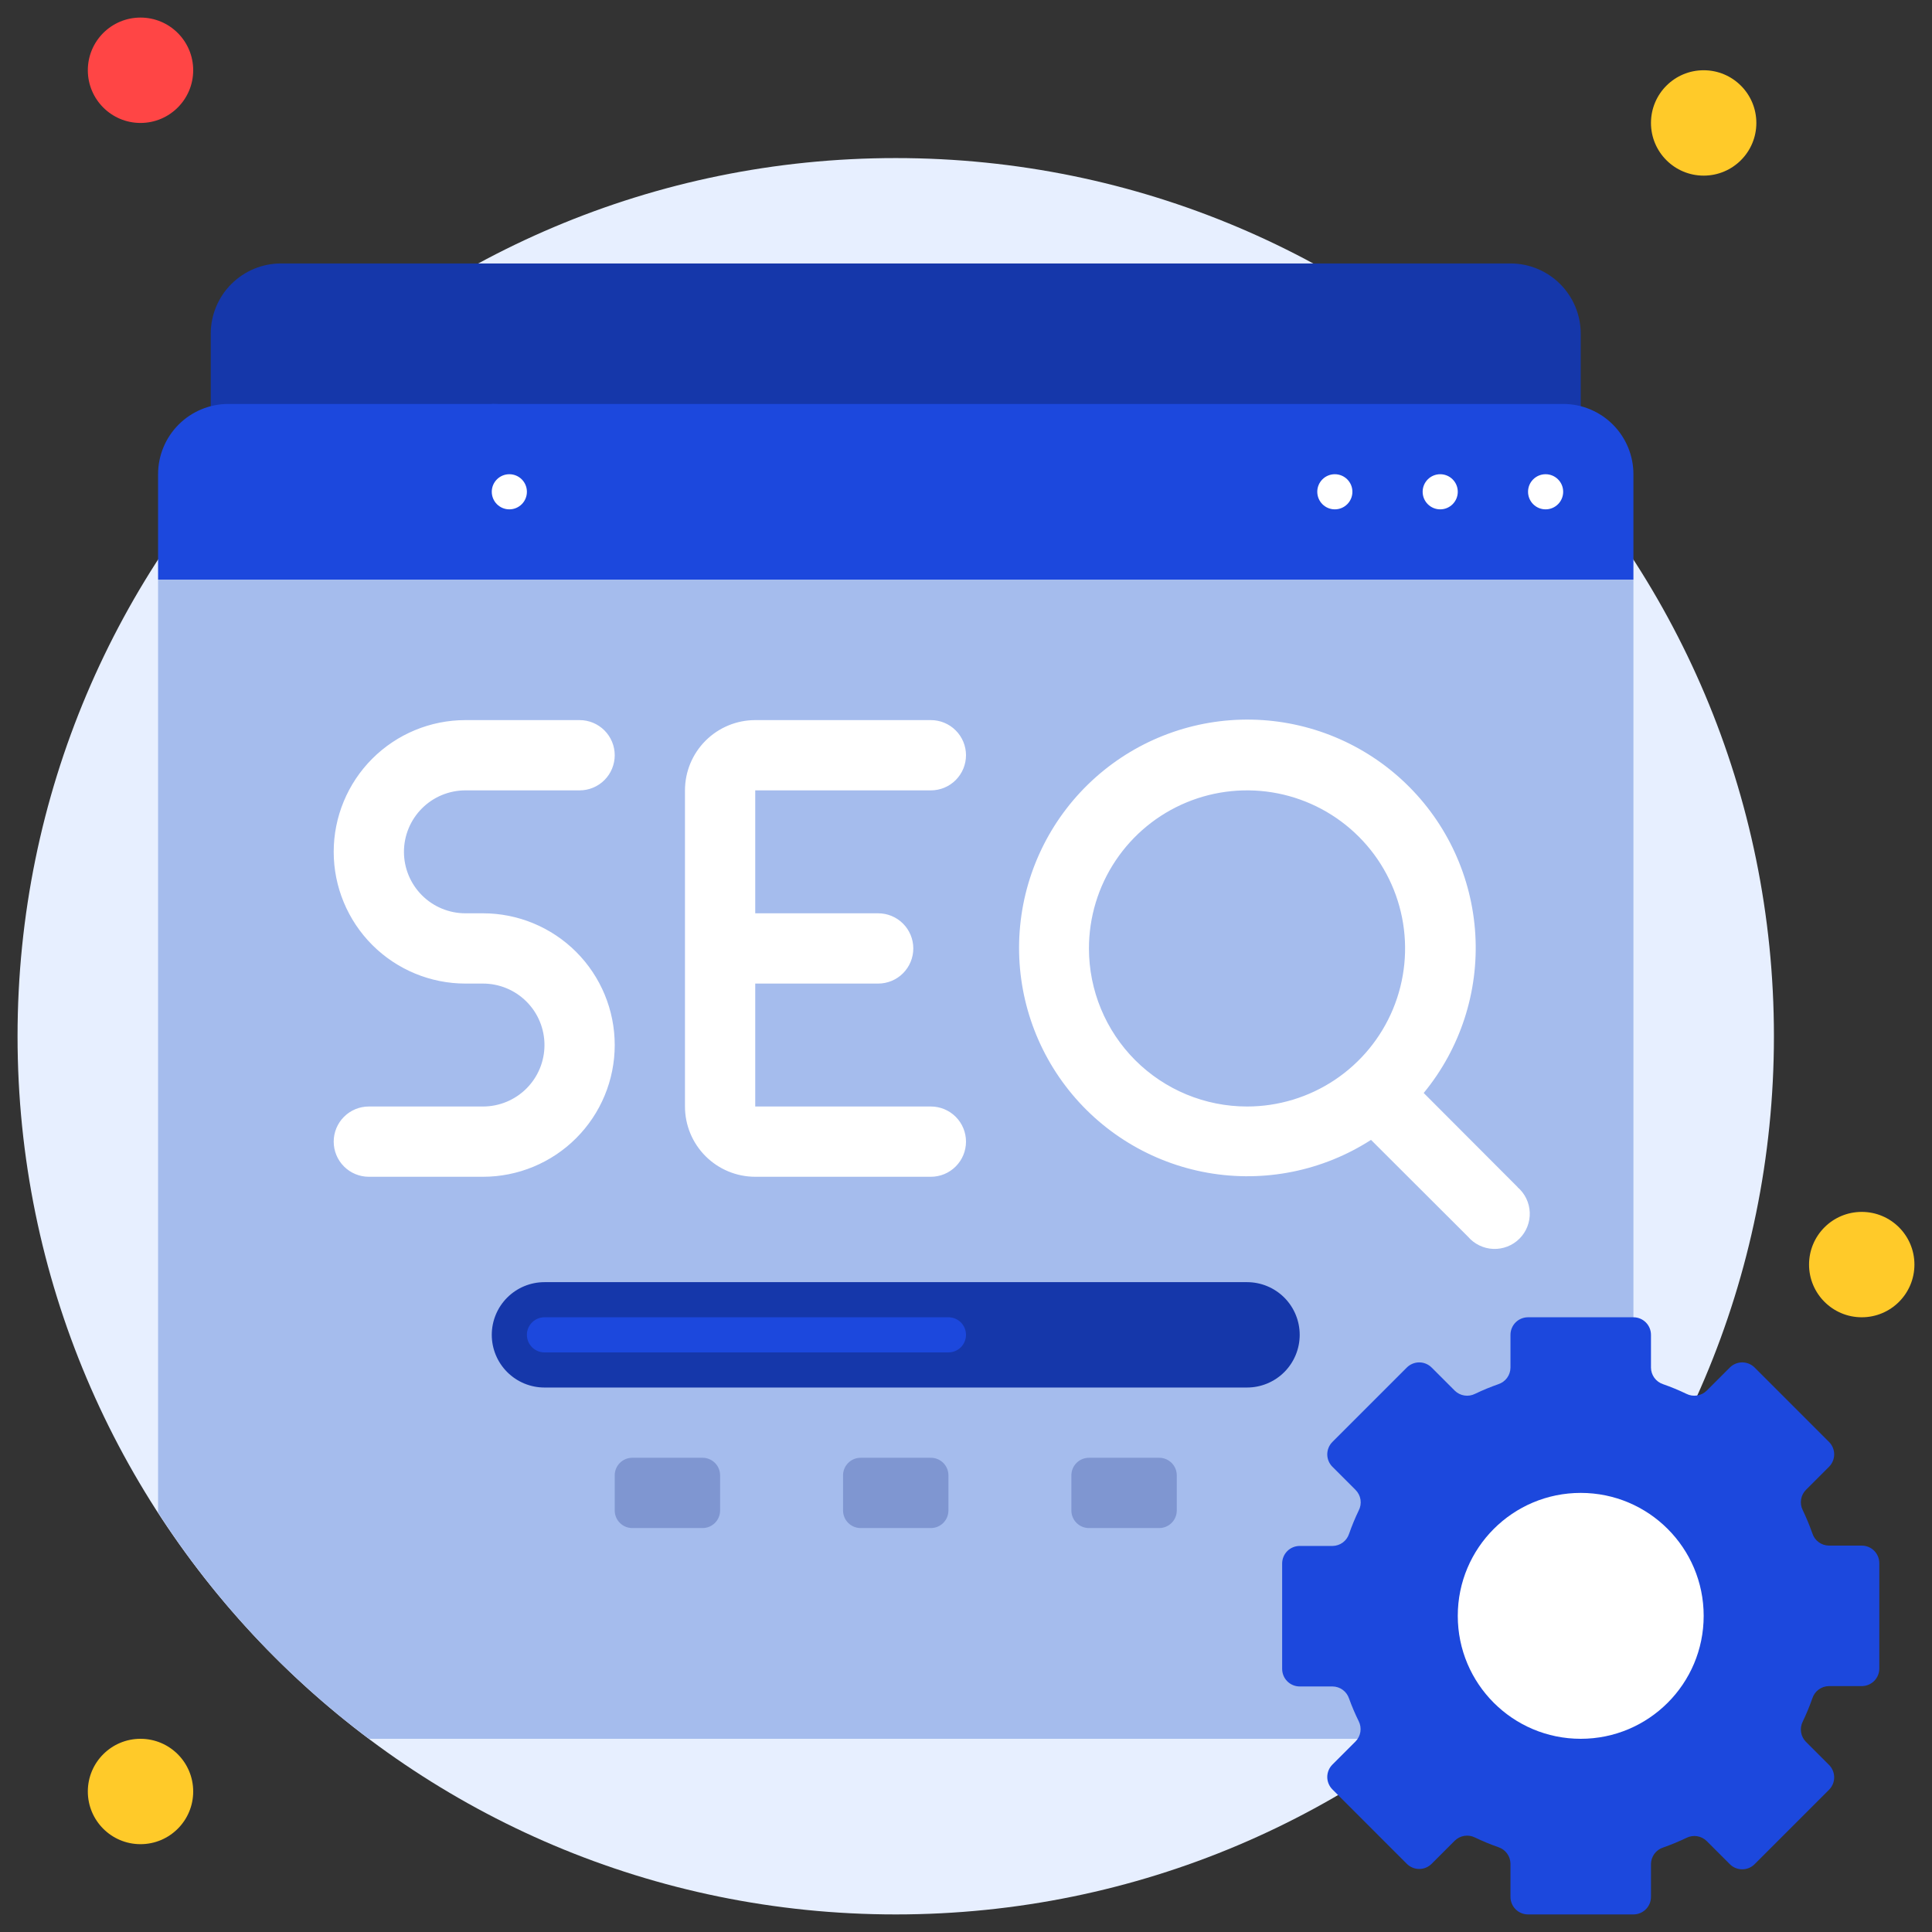
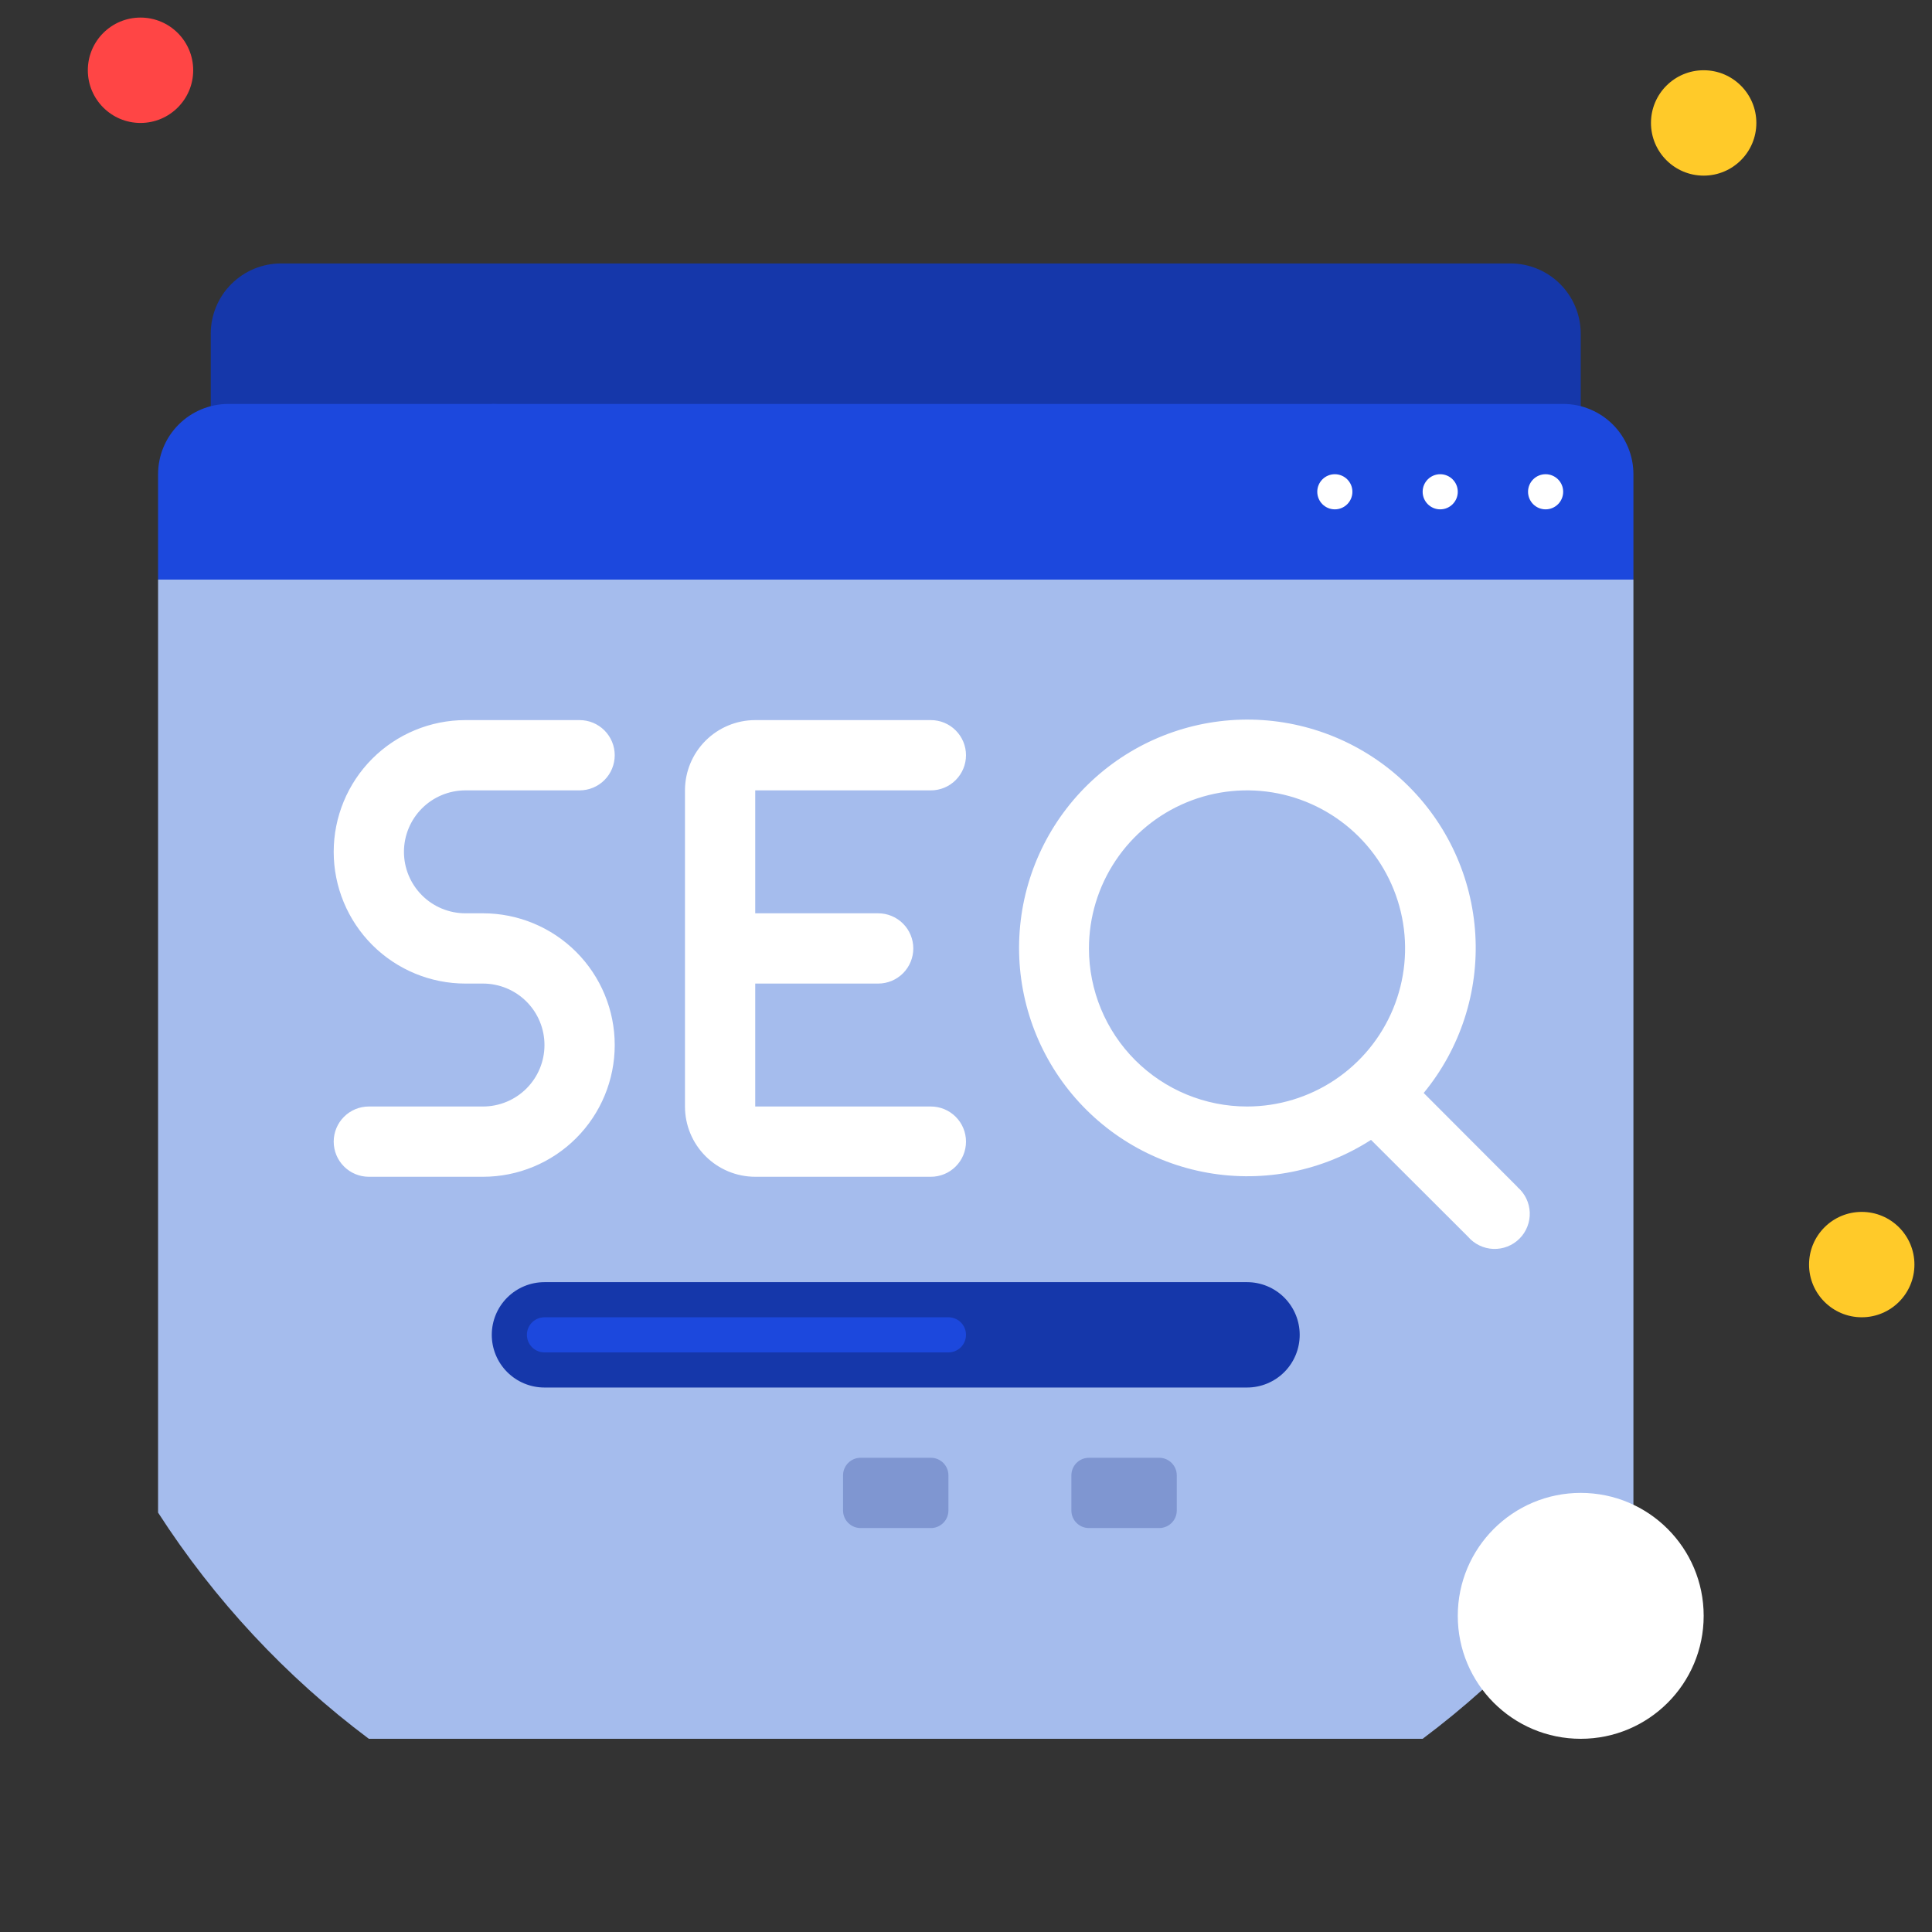
<svg xmlns="http://www.w3.org/2000/svg" width="94" height="94" viewBox="0 0 94 94" fill="none">
  <rect x="0" y="0" width="94" height="94" fill="#333333" stroke="none" />
  <g clip-path="url(#clip0_1849_120862)">
-     <path d="M43.582 93.145C67.179 93.145 86.309 74.016 86.309 50.418C86.309 26.821 67.179 7.691 43.582 7.691C19.984 7.691 0.854 26.821 0.854 50.418C0.854 74.016 19.984 93.145 43.582 93.145Z" fill="#E7EFFF" />
    <path d="M13.673 12.818H73.491C74.397 12.818 75.267 13.178 75.908 13.819C76.549 14.46 76.909 15.33 76.909 16.236V21.364H10.254V16.236C10.254 15.33 10.614 14.46 11.256 13.819C11.897 13.178 12.766 12.818 13.673 12.818Z" fill="#1537AA" />
    <path d="M6.836 5.982C8.252 5.982 9.4 4.834 9.4 3.418C9.4 2.002 8.252 0.855 6.836 0.855C5.42 0.855 4.273 2.002 4.273 3.418C4.273 4.834 5.42 5.982 6.836 5.982Z" fill="#FF4545" />
    <path d="M82.891 8.545C84.307 8.545 85.454 7.398 85.454 5.982C85.454 4.566 84.307 3.418 82.891 3.418C81.475 3.418 80.327 4.566 80.327 5.982C80.327 7.398 81.475 8.545 82.891 8.545Z" fill="#FFCA29" />
    <path d="M90.582 64.091C91.998 64.091 93.145 62.943 93.145 61.527C93.145 60.111 91.998 58.964 90.582 58.964C89.166 58.964 88.018 60.111 88.018 61.527C88.018 62.943 89.166 64.091 90.582 64.091Z" fill="#FFCA29" />
-     <path d="M6.836 89.727C8.252 89.727 9.4 88.579 9.4 87.164C9.4 85.748 8.252 84.6 6.836 84.6C5.42 84.6 4.273 85.748 4.273 87.164C4.273 88.579 5.42 89.727 6.836 89.727Z" fill="#FFCA29" />
    <path d="M23.927 19.654H76.055C76.961 19.654 77.831 20.015 78.472 20.656C79.113 21.297 79.473 22.166 79.473 23.073V28.2H23.927V19.654Z" fill="#1C48DD" />
    <path d="M11.109 19.654H23.927C25.287 19.654 26.591 20.195 27.553 21.156C28.514 22.118 29.055 23.422 29.055 24.782V28.2H7.691V23.073C7.691 22.166 8.051 21.297 8.692 20.656C9.333 20.015 10.203 19.654 11.109 19.654Z" fill="#1C48DD" />
    <path d="M79.473 28.2V73.594C76.736 77.843 73.263 81.57 69.218 84.6H17.945C13.9 81.57 10.428 77.843 7.691 73.594V28.2H79.473Z" fill="#A5BCED" />
    <path d="M75.2 24.782C75.672 24.782 76.055 24.399 76.055 23.927C76.055 23.455 75.672 23.073 75.2 23.073C74.728 23.073 74.346 23.455 74.346 23.927C74.346 24.399 74.728 24.782 75.2 24.782Z" fill="white" />
    <path d="M70.073 24.782C70.544 24.782 70.927 24.399 70.927 23.927C70.927 23.455 70.544 23.073 70.073 23.073C69.601 23.073 69.218 23.455 69.218 23.927C69.218 24.399 69.601 24.782 70.073 24.782Z" fill="white" />
    <path d="M64.945 24.782C65.417 24.782 65.8 24.399 65.8 23.927C65.8 23.455 65.417 23.073 64.945 23.073C64.473 23.073 64.091 23.455 64.091 23.927C64.091 24.399 64.473 24.782 64.945 24.782Z" fill="white" />
-     <path d="M24.782 24.782C25.254 24.782 25.636 24.399 25.636 23.927C25.636 23.455 25.254 23.073 24.782 23.073C24.31 23.073 23.927 23.455 23.927 23.927C23.927 24.399 24.31 24.782 24.782 24.782Z" fill="white" />
    <path d="M22.645 38.455H28.2C28.653 38.455 29.088 38.275 29.409 37.954C29.729 37.633 29.909 37.199 29.909 36.745C29.909 36.292 29.729 35.858 29.409 35.537C29.088 35.216 28.653 35.036 28.2 35.036H22.645C20.946 35.036 19.315 35.712 18.113 36.913C16.912 38.115 16.236 39.746 16.236 41.446C16.236 43.145 16.912 44.775 18.113 45.977C19.315 47.179 20.946 47.855 22.645 47.855H23.5C24.293 47.855 25.054 48.17 25.615 48.731C26.176 49.291 26.491 50.052 26.491 50.846C26.491 51.639 26.176 52.399 25.615 52.96C25.054 53.521 24.293 53.836 23.5 53.836H17.945C17.492 53.836 17.057 54.016 16.737 54.337C16.416 54.657 16.236 55.092 16.236 55.545C16.236 55.999 16.416 56.434 16.737 56.754C17.057 57.075 17.492 57.255 17.945 57.255H23.5C25.2 57.255 26.83 56.579 28.032 55.377C29.234 54.175 29.909 52.545 29.909 50.846C29.909 49.146 29.234 47.516 28.032 46.313C26.83 45.112 25.2 44.436 23.5 44.436H22.645C21.852 44.436 21.091 44.121 20.53 43.56C19.97 42.999 19.654 42.239 19.654 41.446C19.654 40.652 19.97 39.892 20.53 39.331C21.091 38.77 21.852 38.455 22.645 38.455ZM45.291 38.455C45.744 38.455 46.179 38.275 46.499 37.954C46.82 37.633 47 37.199 47 36.745C47 36.292 46.82 35.858 46.499 35.537C46.179 35.216 45.744 35.036 45.291 35.036H36.745C35.839 35.036 34.969 35.397 34.328 36.038C33.687 36.679 33.327 37.548 33.327 38.455V53.836C33.327 54.743 33.687 55.612 34.328 56.253C34.969 56.894 35.839 57.255 36.745 57.255H45.291C45.744 57.255 46.179 57.075 46.499 56.754C46.82 56.434 47 55.999 47 55.545C47 55.092 46.82 54.657 46.499 54.337C46.179 54.016 45.744 53.836 45.291 53.836H36.745V47.855H42.727C43.181 47.855 43.615 47.675 43.936 47.354C44.256 47.033 44.436 46.599 44.436 46.145C44.436 45.692 44.256 45.258 43.936 44.937C43.615 44.616 43.181 44.436 42.727 44.436H36.745V38.455H45.291ZM73.841 57.759L69.269 53.178C71.047 51.018 71.944 48.267 71.781 45.474C71.618 42.682 70.408 40.053 68.392 38.114C66.376 36.175 63.703 35.068 60.906 35.013C58.109 34.959 55.395 35.962 53.305 37.822C51.215 39.682 49.904 42.261 49.634 45.045C49.363 47.83 50.153 50.614 51.845 52.841C53.537 55.068 56.008 56.575 58.762 57.061C61.517 57.546 64.354 56.975 66.706 55.46L71.423 60.169C71.576 60.347 71.765 60.493 71.977 60.595C72.189 60.698 72.42 60.756 72.655 60.765C72.89 60.774 73.125 60.734 73.344 60.648C73.564 60.562 73.763 60.432 73.93 60.265C74.096 60.099 74.226 59.9 74.312 59.68C74.398 59.461 74.438 59.226 74.429 58.991C74.42 58.755 74.362 58.525 74.26 58.312C74.157 58.1 74.012 57.912 73.833 57.759H73.841ZM52.982 46.145C52.982 44.624 53.433 43.137 54.278 41.873C55.123 40.608 56.324 39.622 57.73 39.04C59.135 38.458 60.681 38.306 62.173 38.602C63.665 38.899 65.035 39.632 66.111 40.707C67.187 41.783 67.919 43.153 68.216 44.645C68.513 46.137 68.36 47.683 67.778 49.089C67.196 50.494 66.21 51.695 64.945 52.54C63.681 53.385 62.194 53.836 60.673 53.836C58.633 53.836 56.677 53.026 55.234 51.584C53.792 50.141 52.982 48.185 52.982 46.145Z" fill="white" />
    <path d="M60.673 67.509H26.491C25.811 67.509 25.159 67.239 24.678 66.758C24.197 66.278 23.927 65.625 23.927 64.945C23.927 64.266 24.197 63.614 24.678 63.133C25.159 62.652 25.811 62.382 26.491 62.382H60.673C61.353 62.382 62.005 62.652 62.486 63.133C62.966 63.614 63.236 64.266 63.236 64.945C63.236 65.625 62.966 66.278 62.486 66.758C62.005 67.239 61.353 67.509 60.673 67.509Z" fill="#1537AA" />
-     <path d="M91.436 81.182V76.055C91.436 75.828 91.346 75.611 91.186 75.45C91.026 75.29 90.808 75.2 90.582 75.2H88.984C88.805 75.198 88.632 75.14 88.487 75.034C88.343 74.929 88.236 74.78 88.181 74.61C88.045 74.223 87.888 73.844 87.711 73.474C87.63 73.314 87.602 73.134 87.63 72.958C87.657 72.781 87.739 72.618 87.864 72.491L88.992 71.363C89.151 71.203 89.241 70.986 89.241 70.761C89.241 70.535 89.151 70.318 88.992 70.158L85.369 66.535C85.209 66.376 84.992 66.286 84.767 66.286C84.541 66.286 84.324 66.376 84.164 66.535L83.036 67.663C82.909 67.788 82.746 67.87 82.57 67.897C82.393 67.925 82.213 67.897 82.053 67.817C81.684 67.639 81.304 67.482 80.917 67.347C80.747 67.291 80.599 67.184 80.493 67.04C80.387 66.896 80.329 66.722 80.327 66.543V64.945C80.327 64.719 80.237 64.501 80.077 64.341C79.917 64.181 79.699 64.091 79.473 64.091H74.346C74.119 64.091 73.901 64.181 73.741 64.341C73.581 64.501 73.491 64.719 73.491 64.945V66.543C73.489 66.722 73.431 66.896 73.325 67.04C73.219 67.184 73.071 67.291 72.901 67.347C72.514 67.482 72.135 67.639 71.765 67.817C71.605 67.897 71.425 67.925 71.249 67.897C71.073 67.87 70.909 67.788 70.782 67.663L69.654 66.535C69.494 66.376 69.277 66.286 69.052 66.286C68.826 66.286 68.609 66.376 68.449 66.535L64.826 70.158C64.667 70.318 64.577 70.535 64.577 70.761C64.577 70.986 64.667 71.203 64.826 71.363L65.954 72.491C66.083 72.62 66.167 72.786 66.195 72.966C66.222 73.146 66.192 73.33 66.108 73.491C65.93 73.861 65.773 74.24 65.638 74.627C65.582 74.797 65.475 74.946 65.331 75.052C65.187 75.157 65.013 75.215 64.834 75.217H63.236C63.01 75.217 62.792 75.307 62.632 75.467C62.472 75.628 62.382 75.845 62.382 76.072V81.199C62.382 81.425 62.472 81.643 62.632 81.803C62.792 81.963 63.01 82.053 63.236 82.053H64.834C65.013 82.055 65.187 82.113 65.331 82.219C65.475 82.325 65.582 82.473 65.638 82.643C65.774 83.019 65.931 83.387 66.108 83.746C66.188 83.905 66.216 84.085 66.189 84.261C66.161 84.438 66.079 84.601 65.954 84.728L64.826 85.856C64.667 86.016 64.577 86.233 64.577 86.459C64.577 86.684 64.667 86.901 64.826 87.061L68.449 90.684C68.609 90.844 68.826 90.933 69.052 90.933C69.277 90.933 69.494 90.844 69.654 90.684L70.782 89.556C70.909 89.431 71.073 89.349 71.249 89.322C71.425 89.294 71.605 89.322 71.765 89.403C72.135 89.58 72.514 89.737 72.901 89.873C73.071 89.928 73.219 90.035 73.325 90.179C73.431 90.323 73.489 90.497 73.491 90.676V92.291C73.491 92.518 73.581 92.735 73.741 92.895C73.901 93.055 74.119 93.145 74.346 93.145H79.473C79.699 93.145 79.917 93.055 80.077 92.895C80.237 92.735 80.327 92.518 80.327 92.291V90.693C80.329 90.514 80.387 90.341 80.493 90.196C80.599 90.052 80.747 89.945 80.917 89.89C81.304 89.754 81.684 89.597 82.053 89.42C82.213 89.34 82.393 89.311 82.57 89.339C82.746 89.366 82.909 89.448 83.036 89.573L84.164 90.701C84.324 90.861 84.541 90.95 84.767 90.95C84.992 90.95 85.209 90.861 85.369 90.701L88.992 87.078C89.151 86.918 89.241 86.701 89.241 86.476C89.241 86.25 89.151 86.033 88.992 85.873L87.864 84.745C87.739 84.618 87.657 84.455 87.63 84.279C87.602 84.102 87.63 83.922 87.711 83.763C87.888 83.393 88.045 83.013 88.181 82.626C88.236 82.456 88.343 82.308 88.487 82.202C88.632 82.096 88.805 82.038 88.984 82.036H90.582C90.808 82.036 91.026 81.946 91.186 81.786C91.346 81.626 91.436 81.409 91.436 81.182Z" fill="#1C48DD" />
    <path d="M76.909 84.6C80.213 84.6 82.891 81.922 82.891 78.618C82.891 75.314 80.213 72.636 76.909 72.636C73.605 72.636 70.927 75.314 70.927 78.618C70.927 81.922 73.605 84.6 76.909 84.6Z" fill="white" />
    <path d="M46.145 65.8H26.491C26.264 65.8 26.047 65.71 25.887 65.55C25.726 65.389 25.636 65.172 25.636 64.945C25.636 64.719 25.726 64.501 25.887 64.341C26.047 64.181 26.264 64.091 26.491 64.091H46.145C46.372 64.091 46.589 64.181 46.75 64.341C46.91 64.501 47 64.719 47 64.945C47 65.172 46.91 65.389 46.75 65.55C46.589 65.71 46.372 65.8 46.145 65.8Z" fill="#1C48DD" />
-     <path d="M34.182 70.927H30.764C30.291 70.927 29.909 71.31 29.909 71.782V73.491C29.909 73.963 30.291 74.346 30.764 74.346H34.182C34.654 74.346 35.036 73.963 35.036 73.491V71.782C35.036 71.31 34.654 70.927 34.182 70.927Z" fill="#7F96D1" />
    <path d="M45.291 70.927H41.873C41.401 70.927 41.018 71.31 41.018 71.782V73.491C41.018 73.963 41.401 74.346 41.873 74.346H45.291C45.763 74.346 46.145 73.963 46.145 73.491V71.782C46.145 71.31 45.763 70.927 45.291 70.927Z" fill="#7F96D1" />
    <path d="M56.4 70.927H52.982C52.51 70.927 52.127 71.31 52.127 71.782V73.491C52.127 73.963 52.51 74.346 52.982 74.346H56.4C56.872 74.346 57.255 73.963 57.255 73.491V71.782C57.255 71.31 56.872 70.927 56.4 70.927Z" fill="#7F96D1" />
  </g>
  <defs>
    <clipPath id="clip0_1849_120862">
      <rect width="94" height="94" fill="white" />
    </clipPath>
  </defs>
</svg>